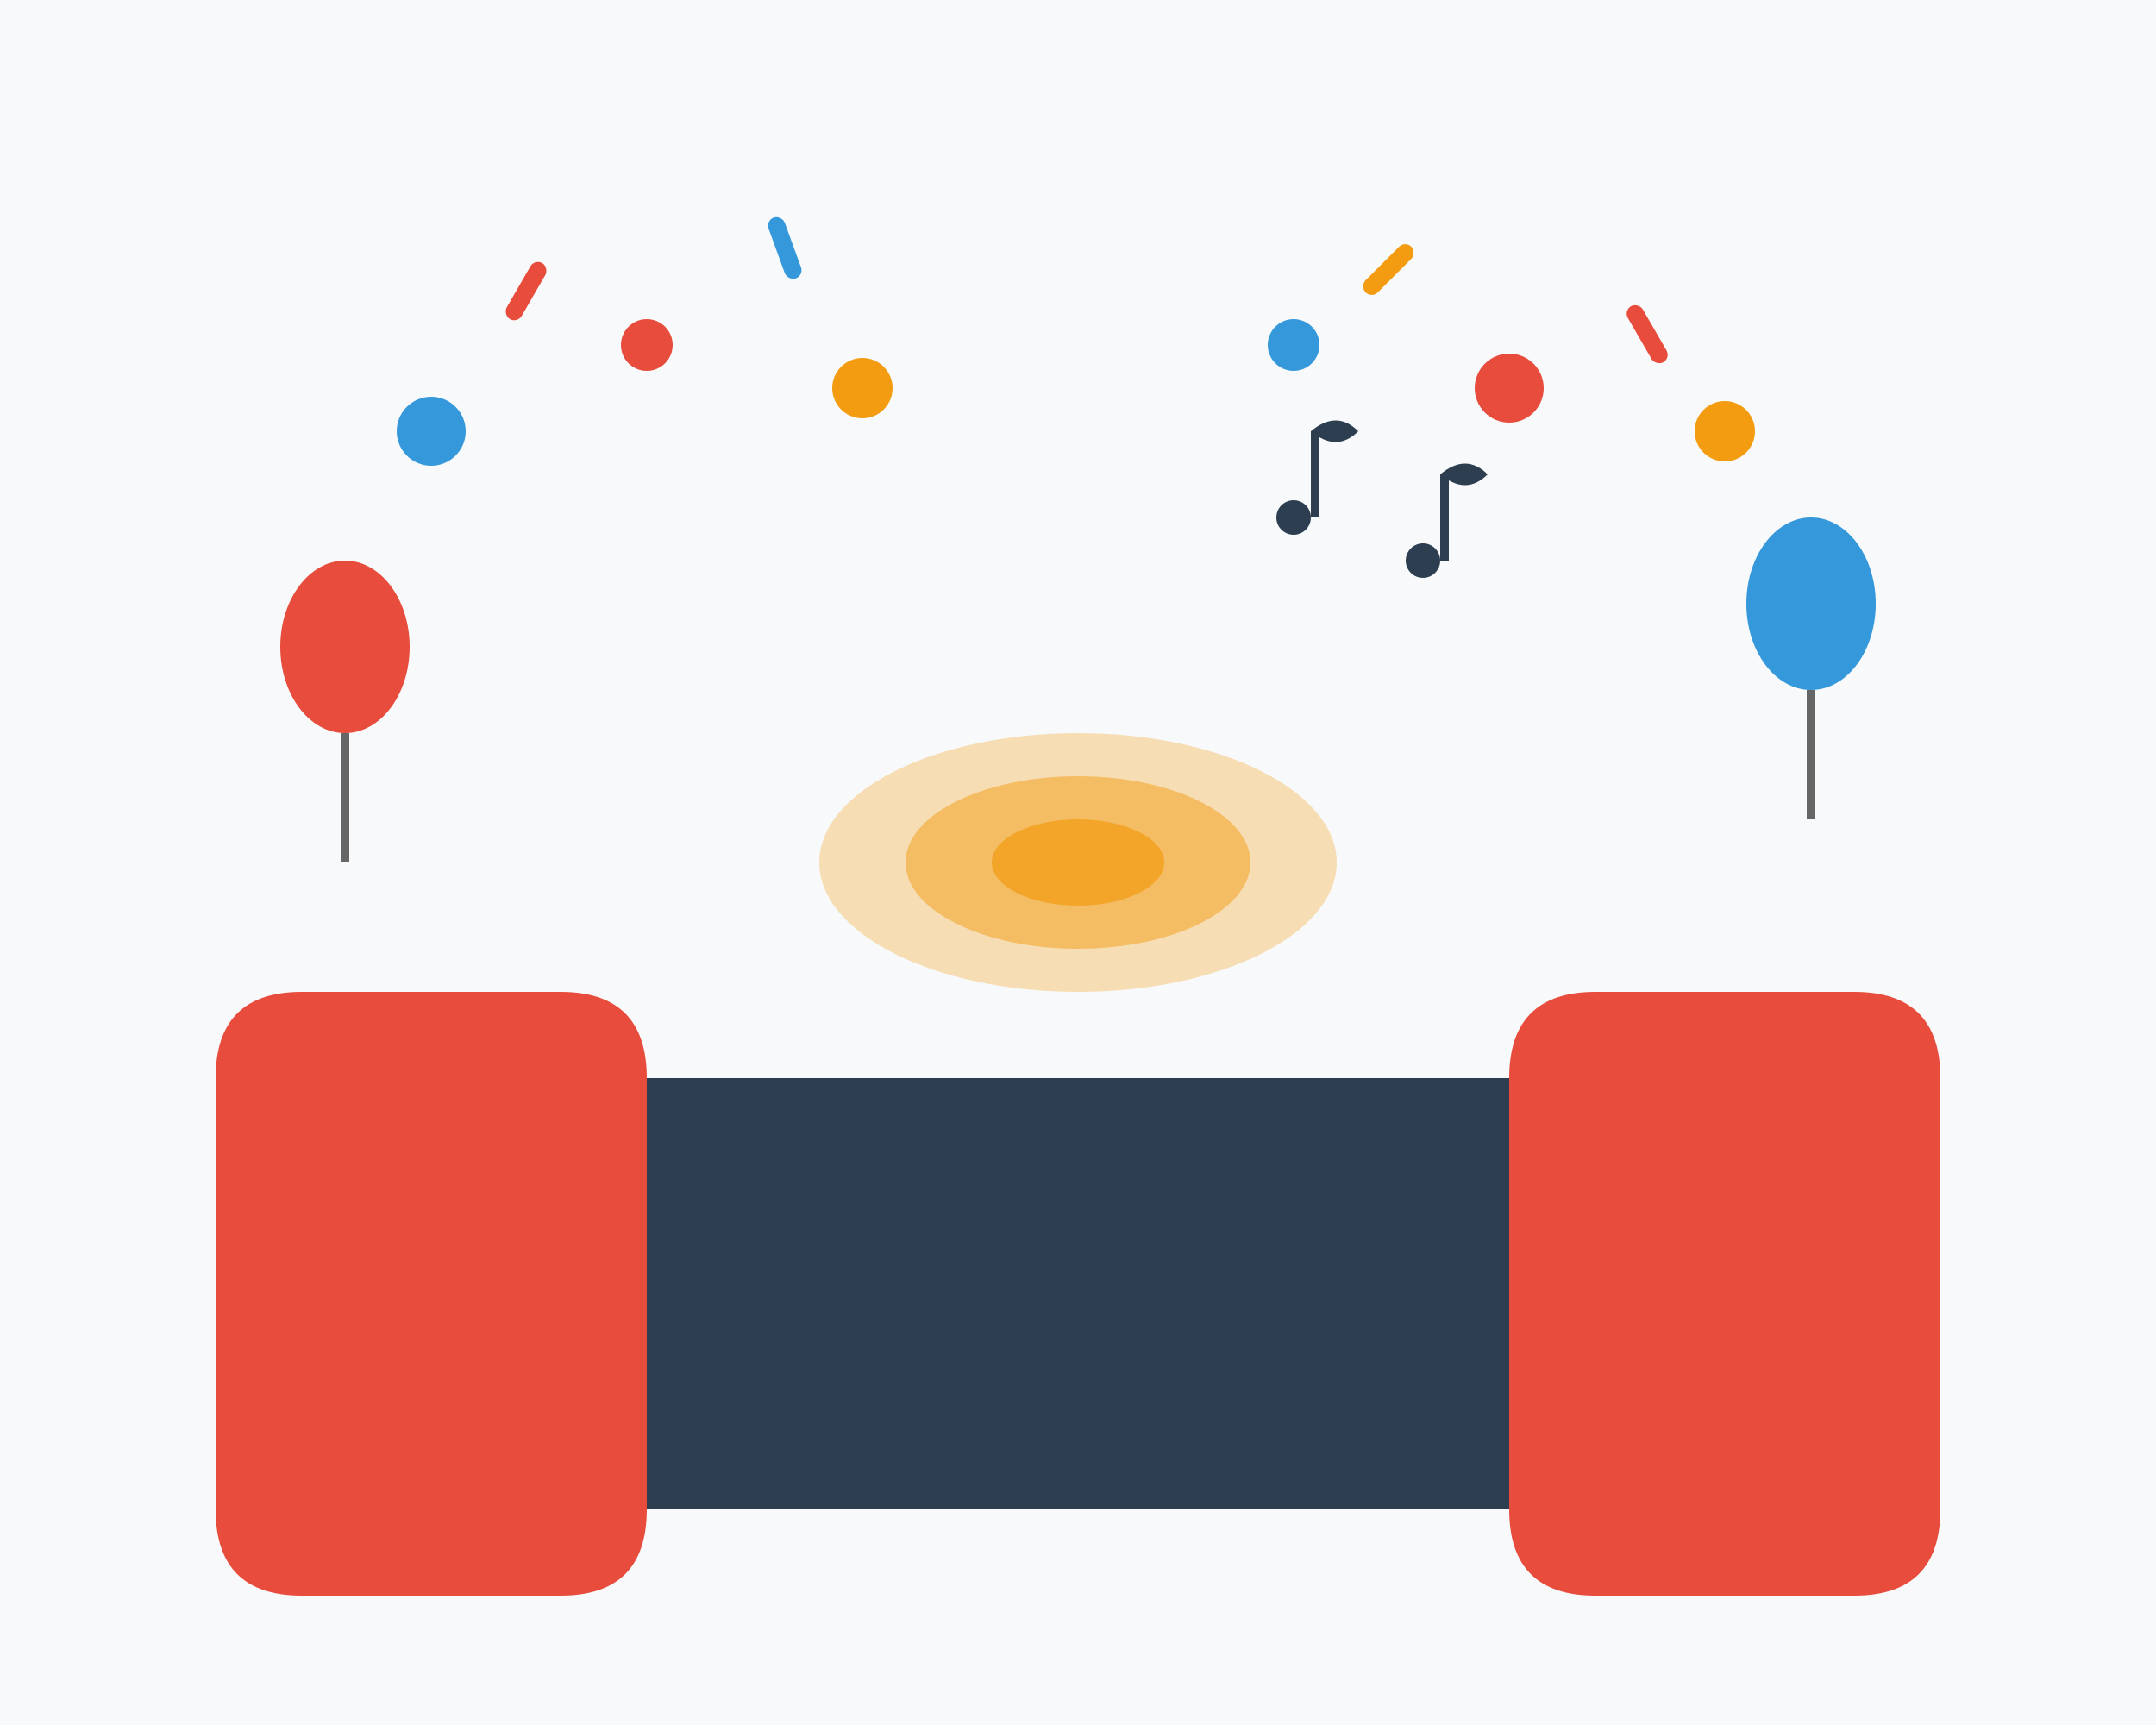
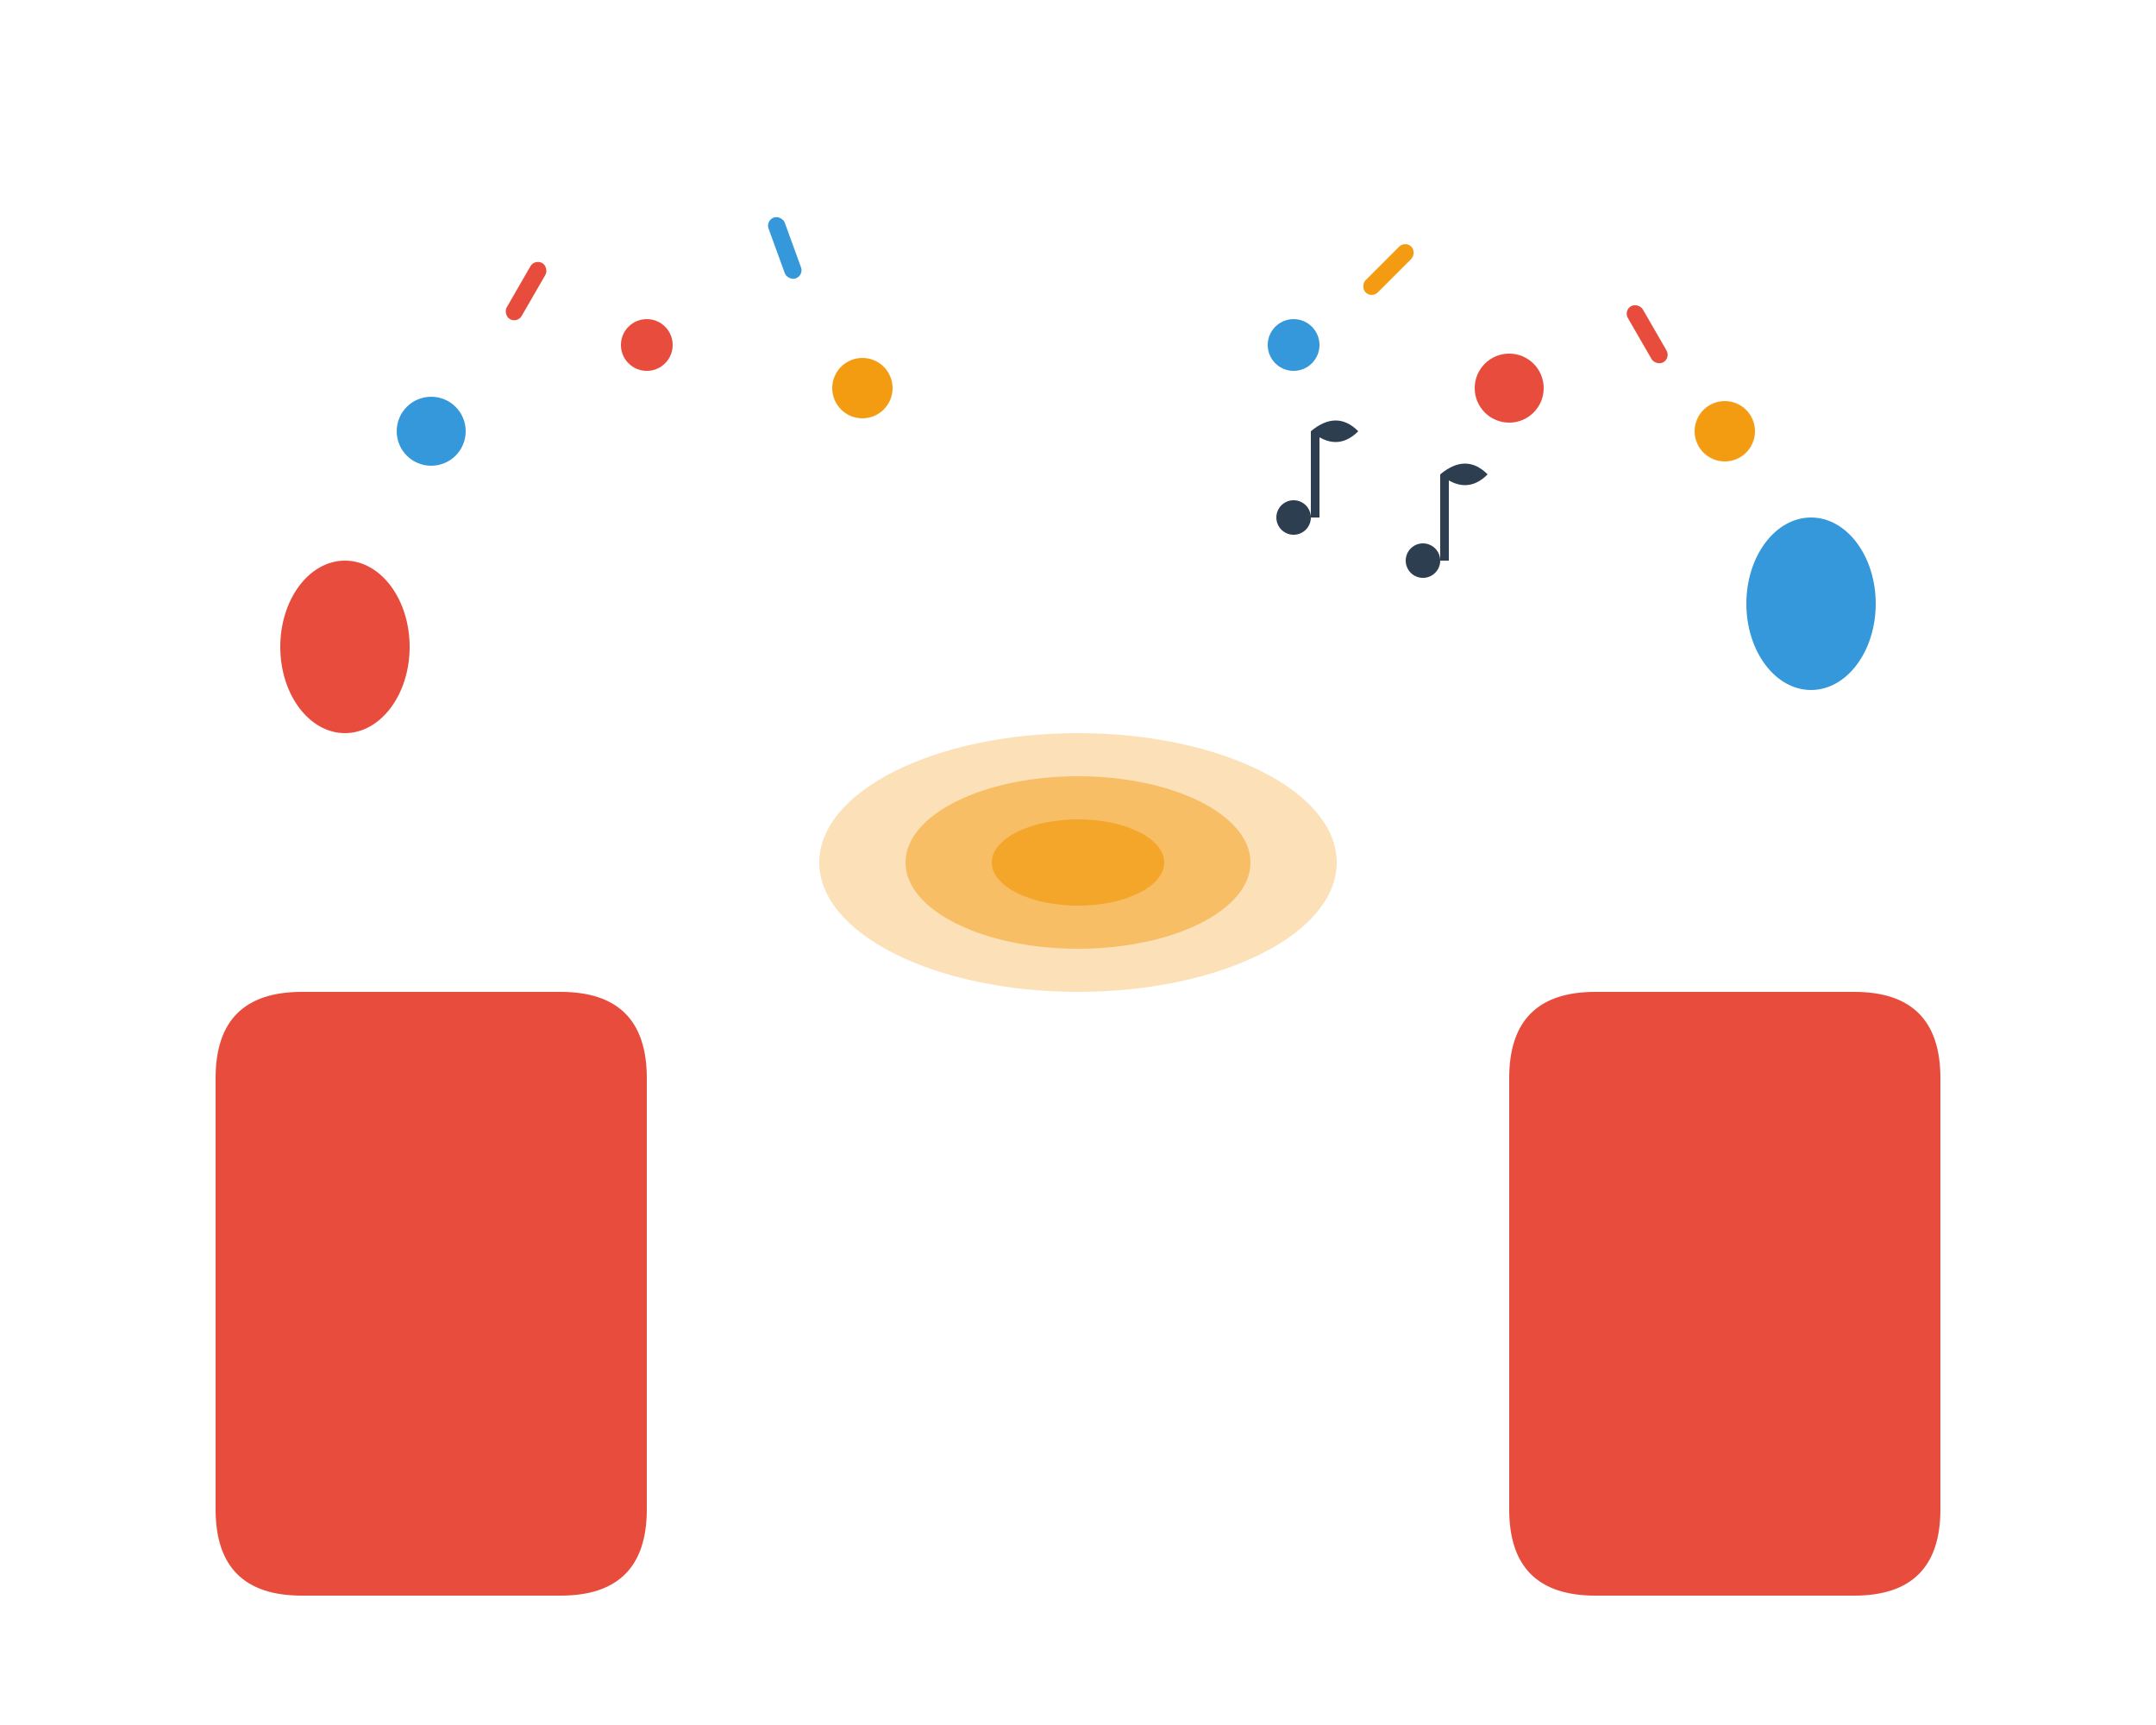
<svg xmlns="http://www.w3.org/2000/svg" width="500" height="400" viewBox="0 0 500 400" fill="none">
-   <rect width="500" height="400" fill="#f8f9fa" />
-   <rect x="50" y="250" width="400" height="100" rx="10" fill="#2c3e50" />
  <path d="M50 250 Q50 230 70 230 L130 230 Q150 230 150 250 L150 350 Q150 370 130 370 L70 370 Q50 370 50 350 Z" fill="#e74c3c" />
  <path d="M450 250 Q450 230 430 230 L370 230 Q350 230 350 250 L350 350 Q350 370 370 370 L430 370 Q450 370 450 350 Z" fill="#e74c3c" />
  <ellipse cx="250" cy="200" rx="60" ry="30" fill="#f39c12" opacity="0.3" />
  <ellipse cx="250" cy="200" rx="40" ry="20" fill="#f39c12" opacity="0.5" />
  <ellipse cx="250" cy="200" rx="20" ry="10" fill="#f39c12" opacity="0.7" />
  <circle cx="100" cy="100" r="8" fill="#3498db" />
  <circle cx="150" cy="80" r="6" fill="#e74c3c" />
  <circle cx="200" cy="90" r="7" fill="#f39c12" />
  <circle cx="300" cy="80" r="6" fill="#3498db" />
  <circle cx="350" cy="90" r="8" fill="#e74c3c" />
  <circle cx="400" cy="100" r="7" fill="#f39c12" />
  <rect x="120" y="60" width="4" height="15" rx="2" fill="#e74c3c" transform="rotate(30 122 67.5)" />
  <rect x="180" y="50" width="4" height="15" rx="2" fill="#3498db" transform="rotate(-20 182 57.5)" />
  <rect x="320" y="55" width="4" height="15" rx="2" fill="#f39c12" transform="rotate(45 322 62.5)" />
  <rect x="380" y="70" width="4" height="15" rx="2" fill="#e74c3c" transform="rotate(-30 382 77.5)" />
  <ellipse cx="80" cy="150" rx="15" ry="20" fill="#e74c3c" />
-   <line x1="80" y1="170" x2="80" y2="200" stroke="#666" stroke-width="2" />
  <ellipse cx="420" cy="140" rx="15" ry="20" fill="#3498db" />
-   <line x1="420" y1="160" x2="420" y2="190" stroke="#666" stroke-width="2" />
  <circle cx="300" cy="120" r="4" fill="#2c3e50" />
  <rect x="304" y="100" width="2" height="20" fill="#2c3e50" />
  <path d="M304 100 Q310 95 315 100 Q310 105 304 100" fill="#2c3e50" />
  <circle cx="330" cy="130" r="4" fill="#2c3e50" />
  <rect x="334" y="110" width="2" height="20" fill="#2c3e50" />
  <path d="M334 110 Q340 105 345 110 Q340 115 334 110" fill="#2c3e50" />
</svg>